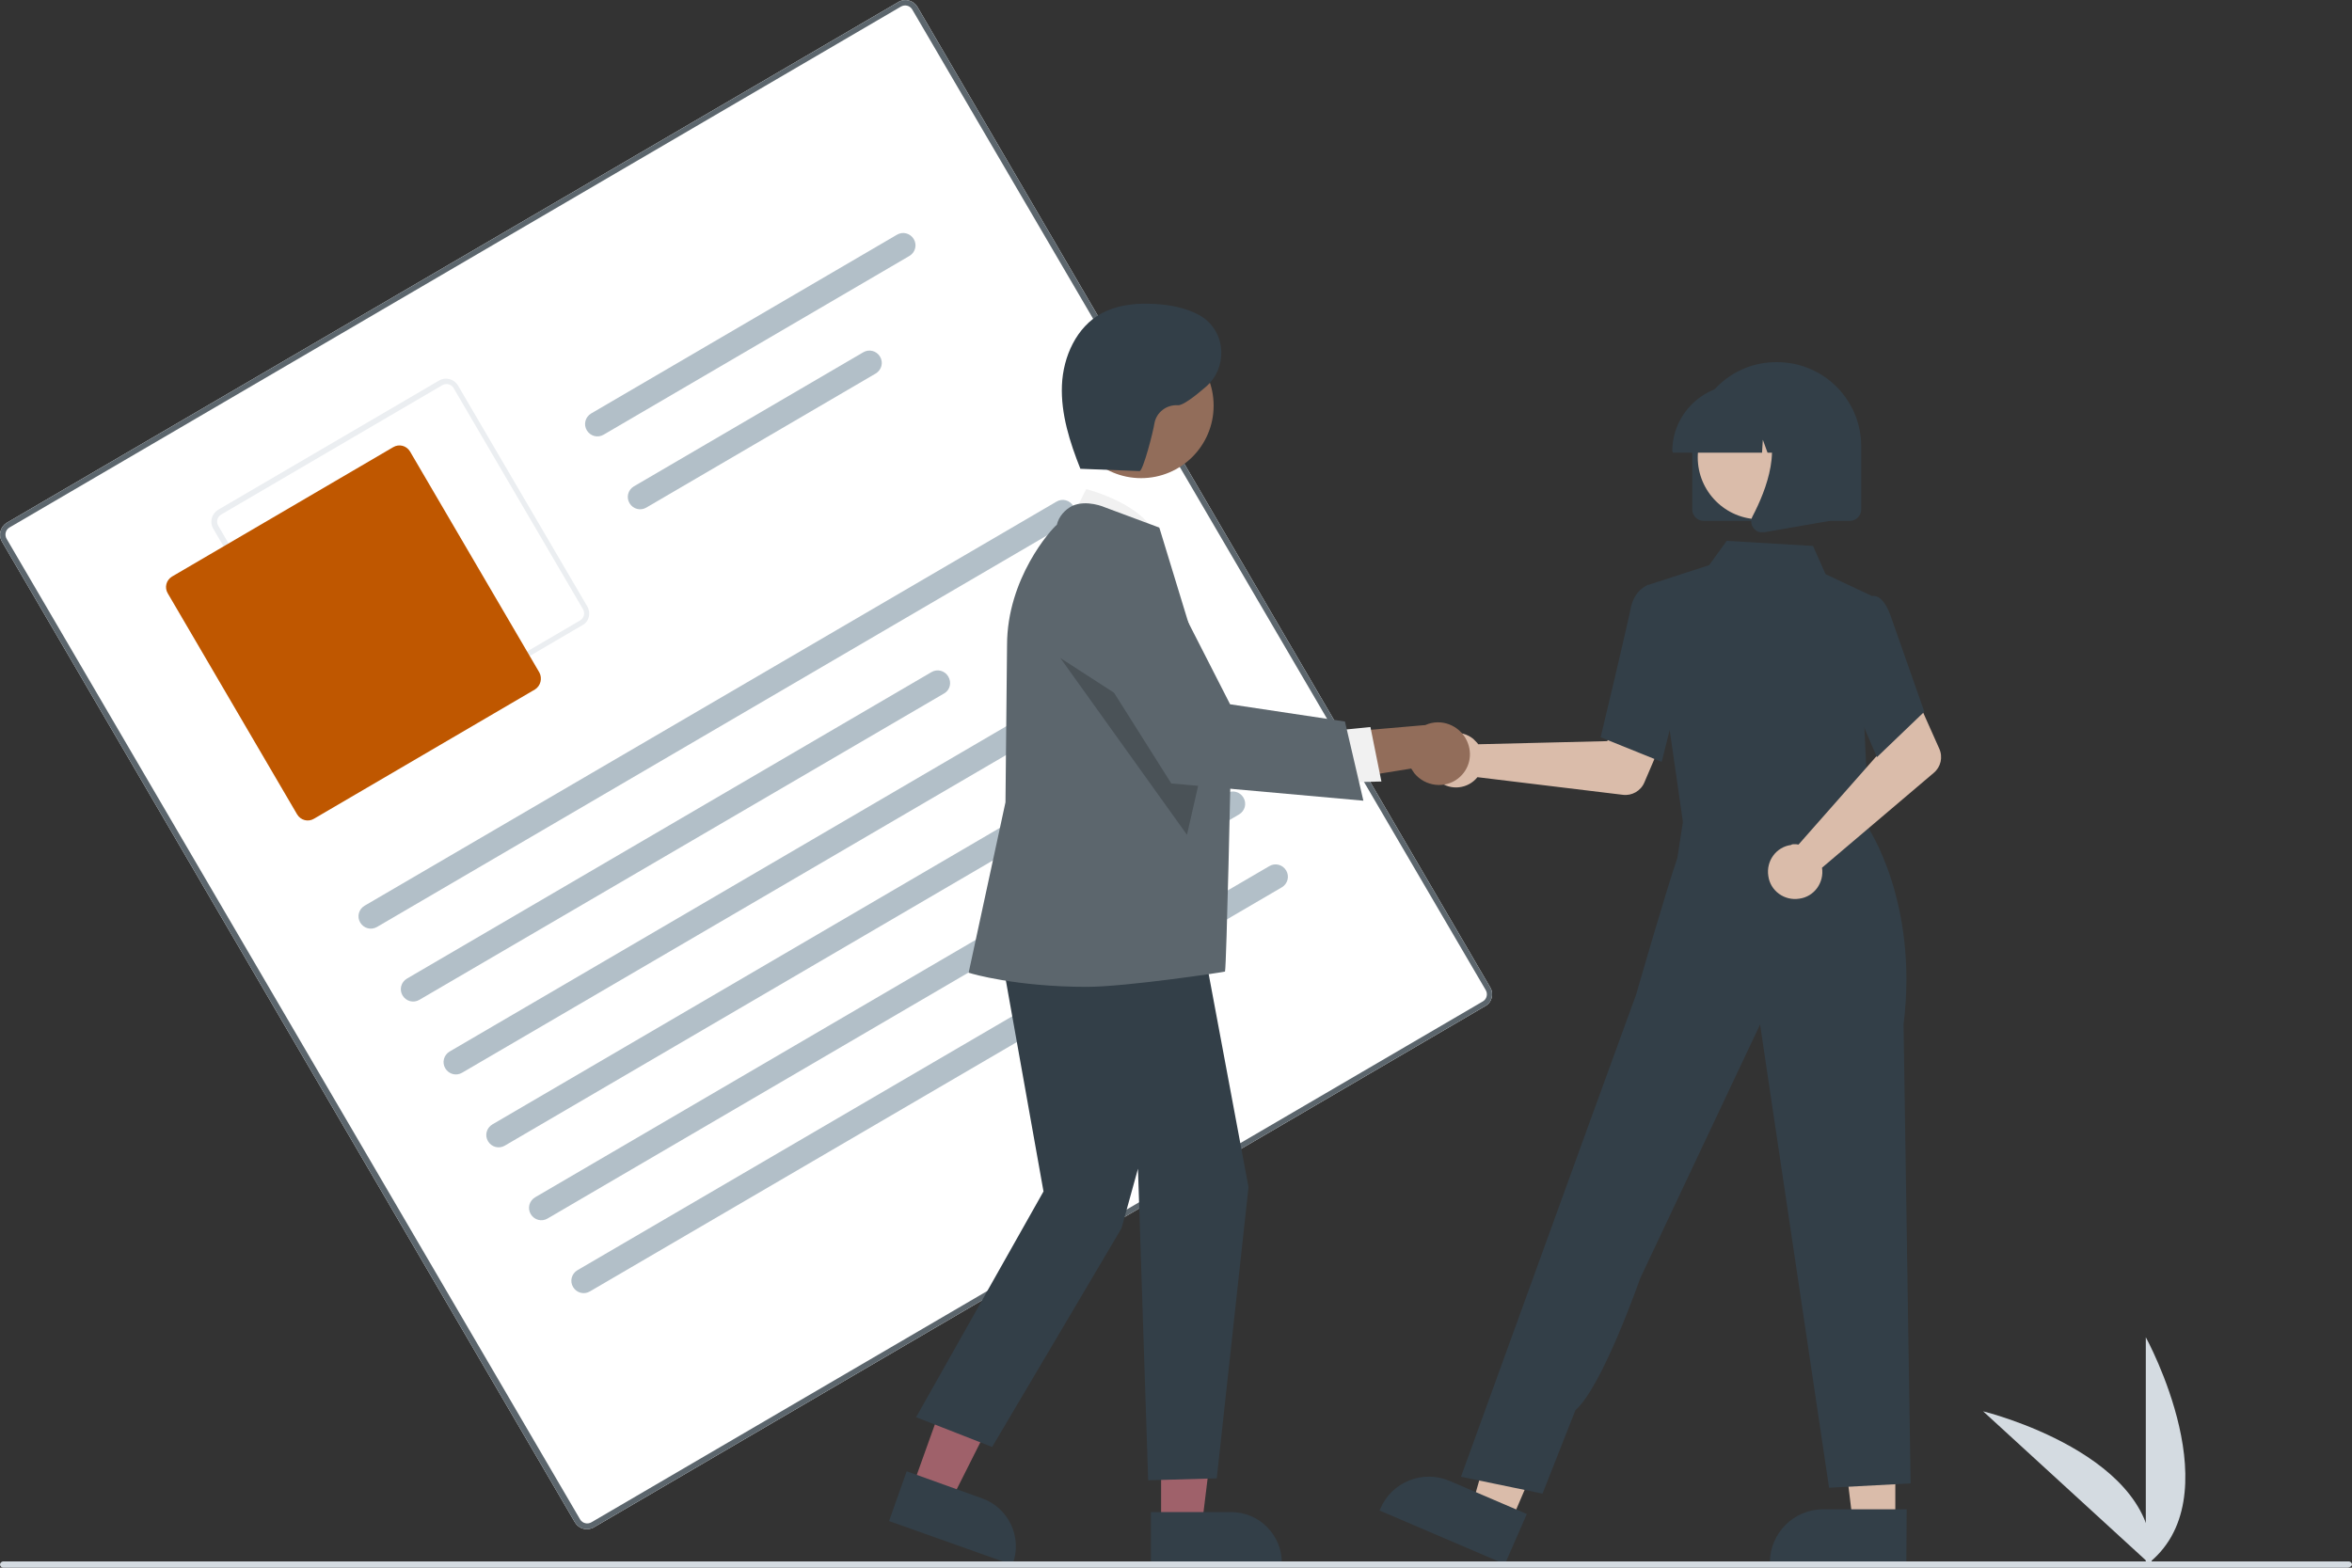
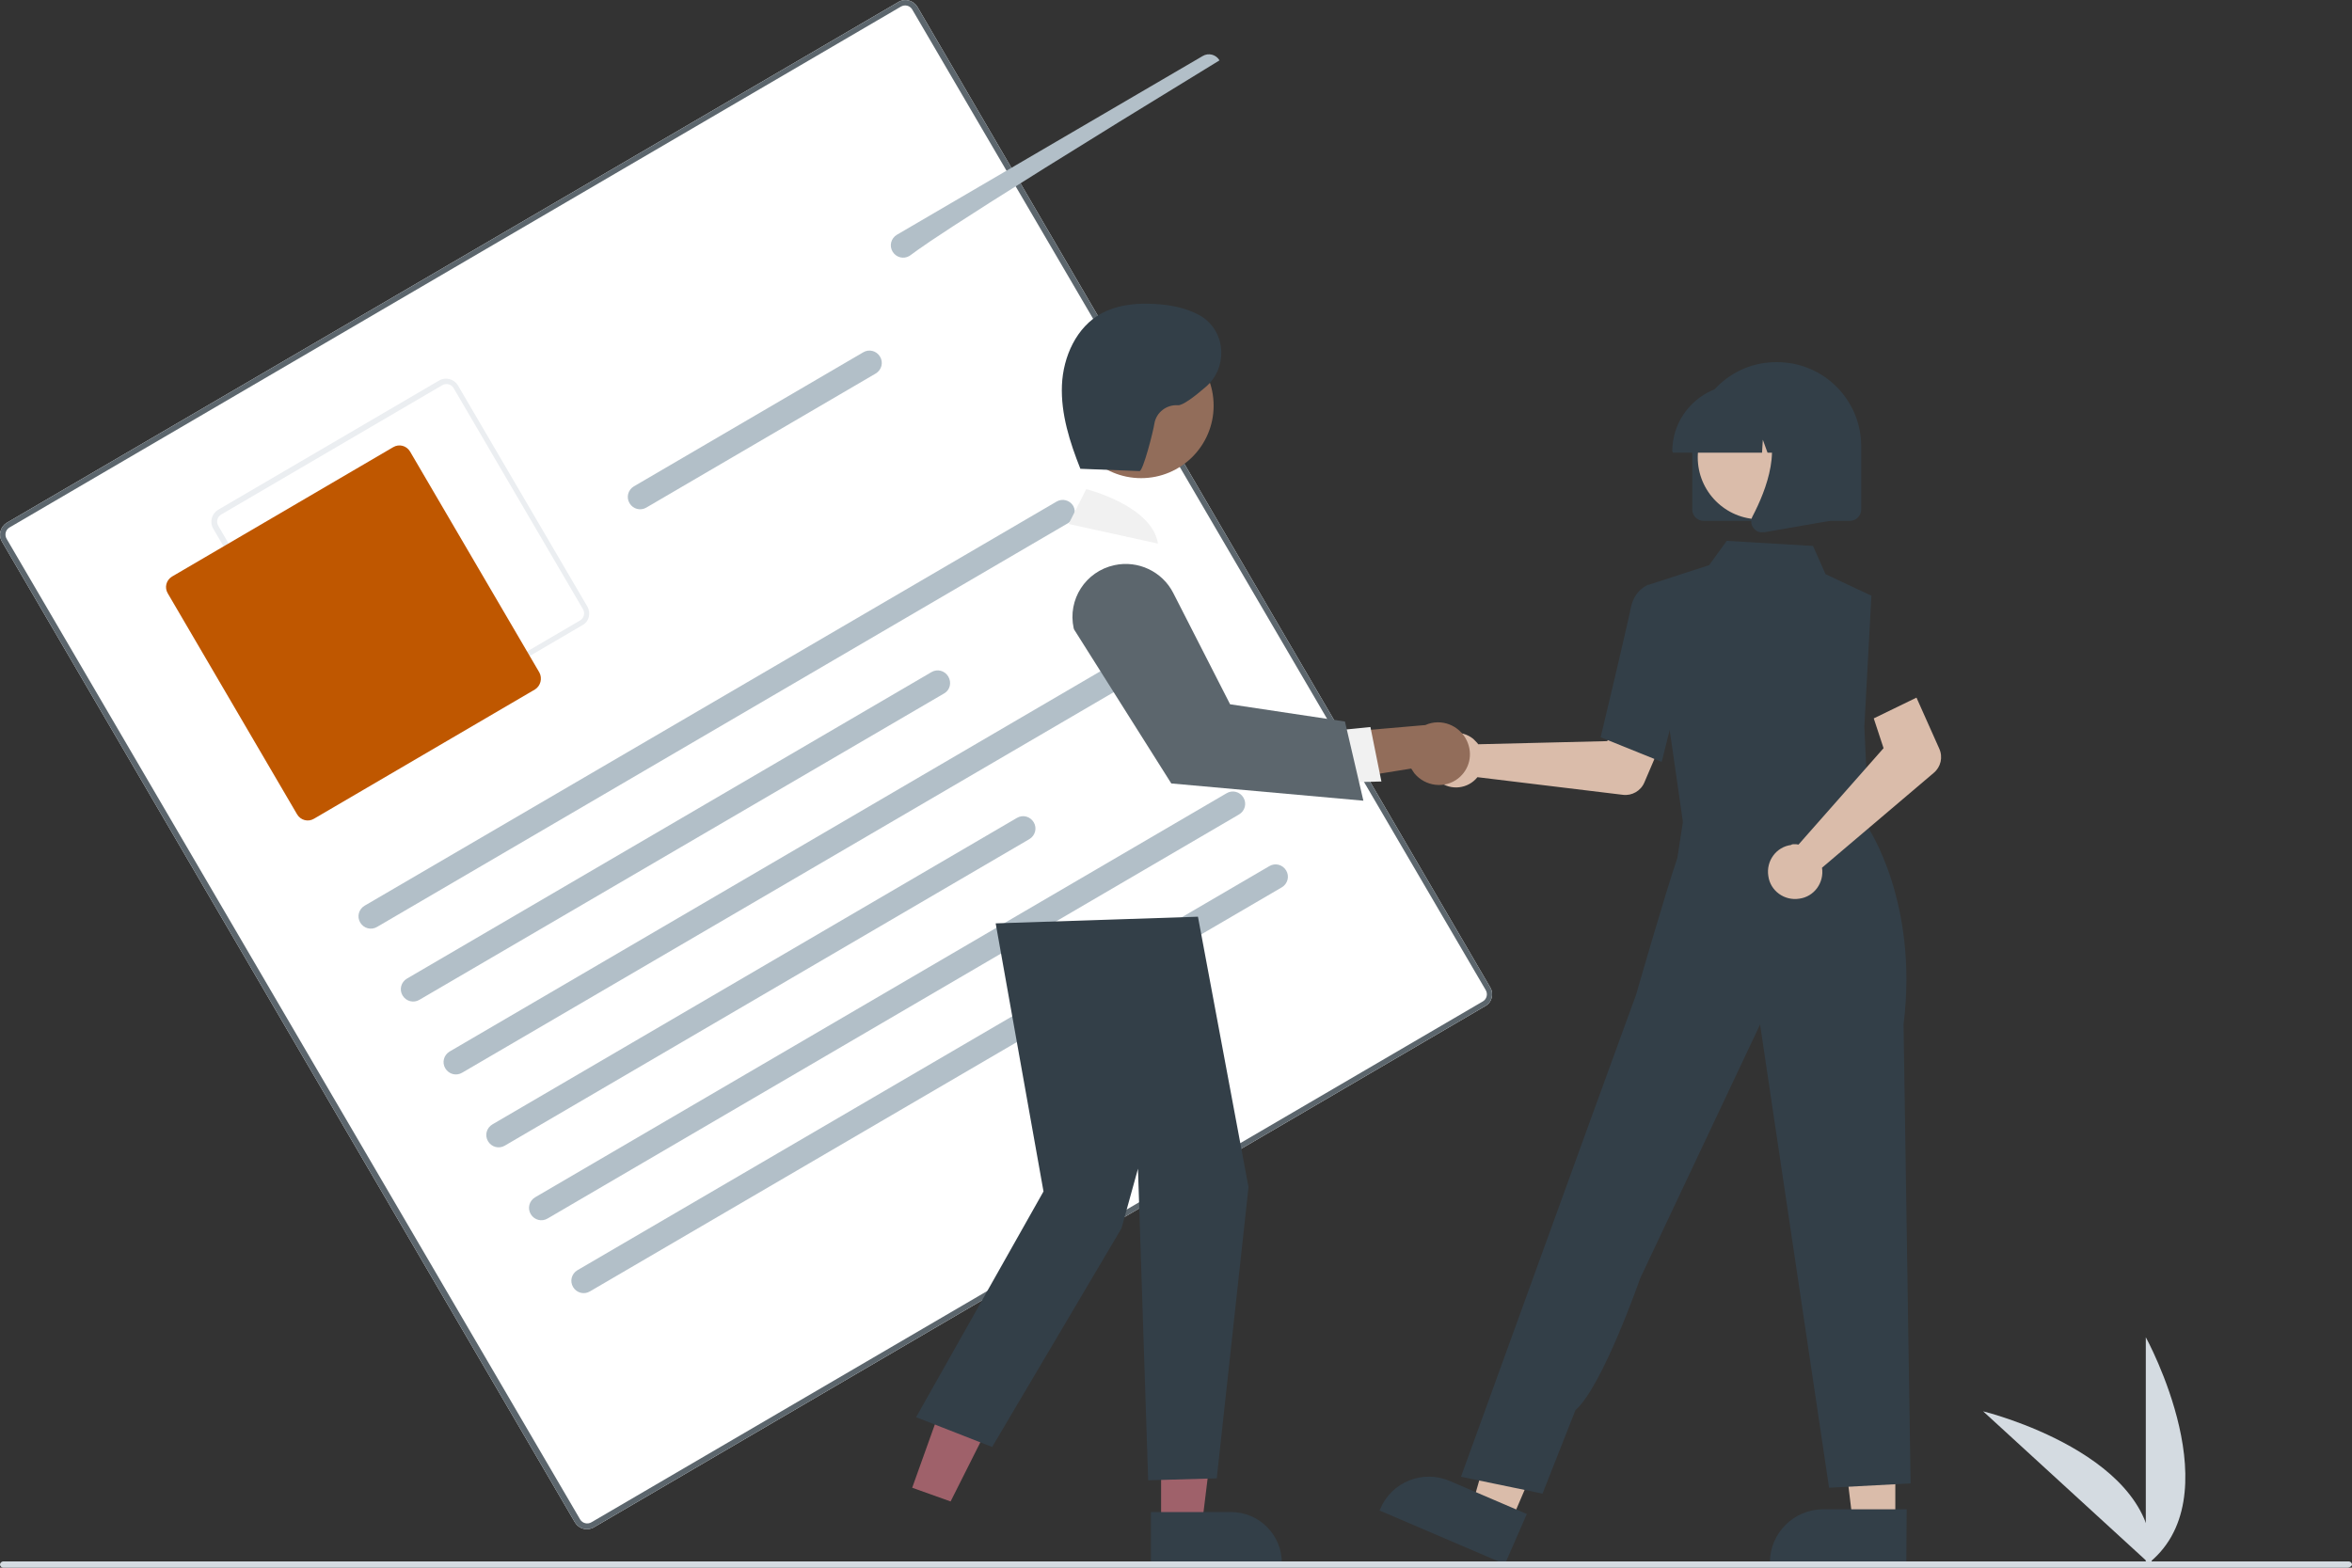
<svg xmlns="http://www.w3.org/2000/svg" version="1.1" id="ff13122b-c9a2-4eb3-994d-202711f70fc9" x="0px" y="0px" viewBox="0 0 600 400" style="enable-background:new 0 0 600 400;" xml:space="preserve">
  <rect x="0" y="0" width="600" height="400" fill="#333333" stroke="none" />
  <style type="text/css">
	.st0{fill:#D4DBE1;}
	.st1{fill:#FFFFFF;}
	.st2{fill:#5C666D;}
	.st3{fill:#EBEEF1;}
	.st4{fill:#BF5700;}
	.st5{fill:#B2BFC8;}
	.st6{fill:#DABCAA;}
	.st7{fill:#333F48;}
	.st8{fill:#9F616A;}
	.st9{fill:#F1F1F1;}
	.st10{fill:#926D5A;}
	.st11{opacity:0.2;enable-background:new    ;}
</style>
  <g>
    <path class="st0" d="M547.4,399.4v-58.2C547.4,341.2,570.1,382.5,547.4,399.4z" />
    <path class="st0" d="M548.8,399.4l-42.9-39.3C505.9,360.1,551.7,371.3,548.8,399.4z" />
  </g>
  <g>
    <path class="st1" d="M378.9,256.7L151.5,389.7c-1.7,1-3.8,0.4-4.8-1.2L0.5,138.2c-1-1.7-0.4-3.8,1.2-4.8L229.2,0.5   c1.7-1,3.8-0.4,4.8,1.2L380.2,252C381.1,253.6,380.6,255.8,378.9,256.7z" />
    <path class="st2" d="M378.9,256.7L151.5,389.7c-1.7,1-3.8,0.4-4.8-1.2L0.5,138.2c-1-1.7-0.4-3.8,1.2-4.8L229.2,0.5   c1.7-1,3.8-0.4,4.8,1.2L380.2,252C381.1,253.6,380.6,255.8,378.9,256.7z M2.4,134.6c-1,0.6-1.3,1.9-0.7,2.9l146.3,250.2   c0.6,1,1.9,1.3,2.9,0.7l227.4-132.9c1-0.6,1.3-1.9,0.7-2.9L232.7,2.4c-0.6-1-1.9-1.3-2.9-0.7L2.4,134.6z" />
    <path class="st3" d="M148.6,159.5l-56.4,33c-1.7,1-3.8,0.4-4.8-1.2l-33-56.4c-1-1.7-0.4-3.8,1.2-4.8l56.4-33c1.7-1,3.8-0.4,4.8,1.2   l33,56.4C150.8,156.4,150.3,158.6,148.6,159.5z M56.4,131.3c-1,0.6-1.3,1.9-0.7,2.9l33,56.4c0.6,1,1.9,1.3,2.9,0.7l56.4-33   c1-0.6,1.3-1.9,0.7-2.9l-33-56.4c-0.6-1-1.9-1.3-2.9-0.7L56.4,131.3z" />
    <path class="st4" d="M136.5,175.9l-56.4,33c-1.5,0.9-3.4,0.4-4.3-1.1l-33-56.4c-0.9-1.5-0.4-3.4,1.1-4.3l56.4-33   c1.5-0.9,3.4-0.4,4.3,1.1l33,56.4C138.4,173.1,137.9,175,136.5,175.9z" />
    <path class="st5" d="M272.6,133.4L96.2,236.5c-1.5,0.9-3.4,0.4-4.3-1.1s-0.4-3.4,1.1-4.3l0,0L269.5,128c1.5-0.9,3.4-0.4,4.3,1.1   C274.6,130.6,274.1,132.5,272.6,133.4L272.6,133.4z" />
    <path class="st5" d="M240.9,176.9L107,255.1c-1.5,0.9-3.4,0.4-4.3-1.1s-0.4-3.4,1.1-4.3l0,0l133.8-78.2c1.5-0.9,3.4-0.4,4.3,1.1   S242.4,176,240.9,176.9L240.9,176.9z" />
-     <path class="st5" d="M232,65.3l-78,45.6c-1.5,0.9-3.4,0.4-4.3-1.1c-0.9-1.5-0.4-3.4,1.1-4.3l78-45.6c1.5-0.9,3.4-0.4,4.3,1.1   C234,62.5,233.5,64.4,232,65.3z" />
+     <path class="st5" d="M232,65.3c-1.5,0.9-3.4,0.4-4.3-1.1c-0.9-1.5-0.4-3.4,1.1-4.3l78-45.6c1.5-0.9,3.4-0.4,4.3,1.1   C234,62.5,233.5,64.4,232,65.3z" />
    <path class="st5" d="M223.4,95.3l-58.5,34.2c-1.5,0.9-3.4,0.4-4.3-1.1c-0.9-1.5-0.4-3.4,1.1-4.3l0,0l58.5-34.2   c1.5-0.9,3.4-0.4,4.3,1.1C225.4,92.5,224.9,94.4,223.4,95.3z" />
    <path class="st5" d="M294.4,170.6L117.9,273.7c-1.5,0.9-3.4,0.4-4.3-1.1c-0.9-1.5-0.4-3.4,1.1-4.3l0,0l176.4-103.1   c1.5-0.9,3.4-0.4,4.3,1.1C296.3,167.8,295.8,169.7,294.4,170.6L294.4,170.6z" />
    <path class="st5" d="M262.6,214.1l-133.8,78.2c-1.5,0.9-3.4,0.4-4.3-1.1c-0.9-1.5-0.4-3.4,1.1-4.3l0,0l133.8-78.2   c1.5-0.9,3.4-0.4,4.3,1.1C264.6,211.3,264.1,213.2,262.6,214.1L262.6,214.1z" />
    <path class="st5" d="M316.1,207.8L139.7,310.9c-1.5,0.9-3.4,0.4-4.3-1.1s-0.4-3.4,1.1-4.3l0,0l176.4-103.1c1.5-0.9,3.4-0.4,4.3,1.1   C318.1,205,317.6,206.9,316.1,207.8z" />
    <path class="st5" d="M327,226.4L150.5,329.5c-1.5,0.9-3.4,0.4-4.3-1.1c-0.9-1.5-0.4-3.4,1.1-4.3L323.8,221c1.5-0.9,3.4-0.4,4.3,1.1   C329,223.6,328.5,225.5,327,226.4L327,226.4z" />
  </g>
  <g>
    <path class="st6" d="M376.4,189.1c0.3,0.3,0.5,0.5,0.7,0.8l32.9-0.8l3.8-7l11.3,4.4l-5.6,13.1c-0.9,2.2-3.2,3.5-5.5,3.2l-37.1-4.5   c-2.4,3-6.8,3.5-9.8,1.1s-3.5-6.8-1.1-9.8c2.4-3,6.8-3.5,9.8-1.1C376,188.7,376.2,188.9,376.4,189.1L376.4,189.1z" />
    <polygon class="st6" points="483.5,388.7 472.7,388.7 467.6,347 483.5,347  " />
    <path class="st7" d="M486.3,399.1l-34.8,0v-0.4c0-7.5,6.1-13.6,13.6-13.6h0l21.3,0L486.3,399.1z" />
    <polygon class="st6" points="385.4,388.4 375.5,384.2 387.1,343.8 401.8,350.1  " />
    <path class="st7" d="M383.9,399.1l-32-13.7l0.2-0.4c2.9-6.9,10.9-10.1,17.8-7.1l0,0l19.6,8.4L383.9,399.1z" />
    <polygon class="st6" points="431,198.2 430.2,210.8 453.1,213.3 477,215.8 469.9,196.6  " />
    <path class="st7" d="M429.5,211l-8.9-61.8l15.4-5l4.5-6.2l22,1.3l3.2,7.2l11.7,5.5l-1.8,33.4l1.3,28L429.5,211z" />
    <path class="st7" d="M423.9,194.4l-15.6-6.3l0.1-0.3c0.1-0.3,6.7-28.1,7.6-32.6c0.9-4.7,4.3-5.9,4.4-6l0.1,0l6.2,1.9l2.7,21.4   L423.9,194.4z" />
    <path class="st7" d="M393.5,381.1l-20.8-4.3l33.3-91.8l11.4-31.3c0,0,7.2-25.1,10.5-34.8l2-13l46.6,5.2c0,0,13,19.1,9.1,50.3   l1.8,117.1l-20.8,1.1L449,261.4l-30.6,64.8c0,0-9.6,27.6-16.5,33.6L393.5,381.1z" />
    <path class="st6" d="M457.7,215.4c0.4,0,0.7,0,1.1,0.1l21.7-24.6l-2.5-7.6l10.9-5.3l5.8,13c1,2.2,0.4,4.7-1.4,6.2l-28.5,24.2   c0.6,3.8-2,7.4-5.8,7.9c-3.8,0.6-7.4-2-7.9-5.8c-0.6-3.8,2-7.4,5.8-7.9C457.1,215.4,457.4,215.4,457.7,215.4L457.7,215.4z" />
-     <path class="st7" d="M478.8,193.2l-9.1-21.3l3.5-14.9l3.8-4.8c0.6-0.2,1.2-0.2,1.8,0c1.4,0.6,2.6,2.3,3.6,5.2l8.5,24.2L478.8,193.2   z" />
    <path class="st7" d="M431.7,130v-16.1c0-11.9,9.7-21.6,21.6-21.5c11.9,0,21.5,9.6,21.5,21.5V130c0,1.6-1.3,2.9-2.9,2.9h-37.3   C433,132.9,431.7,131.6,431.7,130z" />
    <circle class="st6" cx="448.9" cy="116.7" r="15.8" />
    <path class="st7" d="M426.6,115.2c0-9.4,7.6-17,17.1-17.1h3.2c9.4,0,17,7.6,17.1,17.1v0.3h-6.8l-2.3-6.5l-0.5,6.5h-3.5l-1.2-3.3   l-0.2,3.3h-22.8V115.2z" />
    <path class="st7" d="M447.3,134.7c-0.7-0.9-0.7-2.1-0.2-3c3.4-6.5,8.2-18.5,1.8-25.9l-0.5-0.5h18.4v27.6l-16.7,2.9   c-0.2,0-0.3,0-0.5,0C448.7,135.9,447.9,135.5,447.3,134.7z" />
    <polygon class="st8" points="232.7,379.6 242.5,383.1 260.6,347.1 246.2,341.9  " />
-     <path class="st7" d="M226.8,388.1l4.5-12.7l19.2,6.9c6.8,2.4,10.3,9.9,7.9,16.6l-0.1,0.4L226.8,388.1z" />
    <polygon class="st8" points="296.2,389.2 306.6,389.2 311.5,349.2 296.2,349.2  " />
    <path class="st7" d="M293.6,385.8l20.4,0h0c7.2,0,13,5.8,13,13v0v0.4l-33.4,0L293.6,385.8z" />
    <path class="st9" d="M272.6,133.7l4.5-8.9c0,0,16.8,4.2,18.3,13.9L272.6,133.7z" />
    <polygon class="st7" points="254,235.6 266.2,304 233.7,361.6 253.1,369.2 286.1,313.4 290.3,298.2 292.9,377.7 310.4,377.2    318.5,302.9 305.6,233.9  " />
-     <path class="st2" d="M277.2,251.8c-18,0-29.5-3.4-29.7-3.5l-0.4-0.1l9.4-43.5l0.4-40.1c0-17,11.2-29.5,12.7-30.7   c0.5-2.1,2-3.8,3.9-4.8c3.7-1.7,8.3,0.3,8.5,0.4l13.7,5.1l0.1,0.2c0.2,0.5,18.2,59.7,18.2,59.7s-1.1,51.7-1.5,53.4   C312.5,248,287.3,251.8,277.2,251.8z" />
    <circle class="st10" cx="291.1" cy="103.5" r="18.5" />
-     <polygon class="st11" points="270.5,167.9 302.8,213 307.6,191.9  " />
    <path class="st10" d="M372,198.6c-3.4,2.7-8.4,2.1-11.2-1.3c-0.3-0.4-0.5-0.8-0.8-1.2l-27.9,4.5l6-13.4l25.5-2.2   c4-1.8,8.7,0,10.6,4C375.8,192.4,374.9,196.3,372,198.6z" />
    <polygon class="st9" points="339.6,186.5 349.6,185.5 352.4,199.4 339.8,199.7  " />
    <path class="st2" d="M347.8,204.3l-49-4.4L274,160.6l-0.1-0.3c-1.6-7.3,3-14.5,10.4-16.1c6-1.3,12.2,1.6,15,7.1l14.5,28.4l29.3,4.4   L347.8,204.3z" />
    <path class="st7" d="M275.3,119.6l15.4,0.6c0.9,0,3.5-10.1,3.8-12.2c0.5-2.8,3.1-4.8,6-4.6c1.1,0.1,4-2,7-4.6   c5.7-4.8,5.4-13.9-0.9-18c-0.2-0.1-0.3-0.2-0.5-0.3c-3.9-2.2-8.5-2.9-13.1-3c-4.1-0.1-8.3,0.5-11.9,2.4   c-6.5,3.5-9.9,11.1-10.2,18.4s2,14.5,4.7,21.3" />
  </g>
  <path class="st0" d="M598.9,400H0.8c-0.4,0-0.8-0.4-0.8-0.8s0.4-0.8,0.8-0.8h598.4c0.4,0,0.8,0.4,0.8,0.8  C600,399.6,599.3,400,598.9,400z" />
</svg>